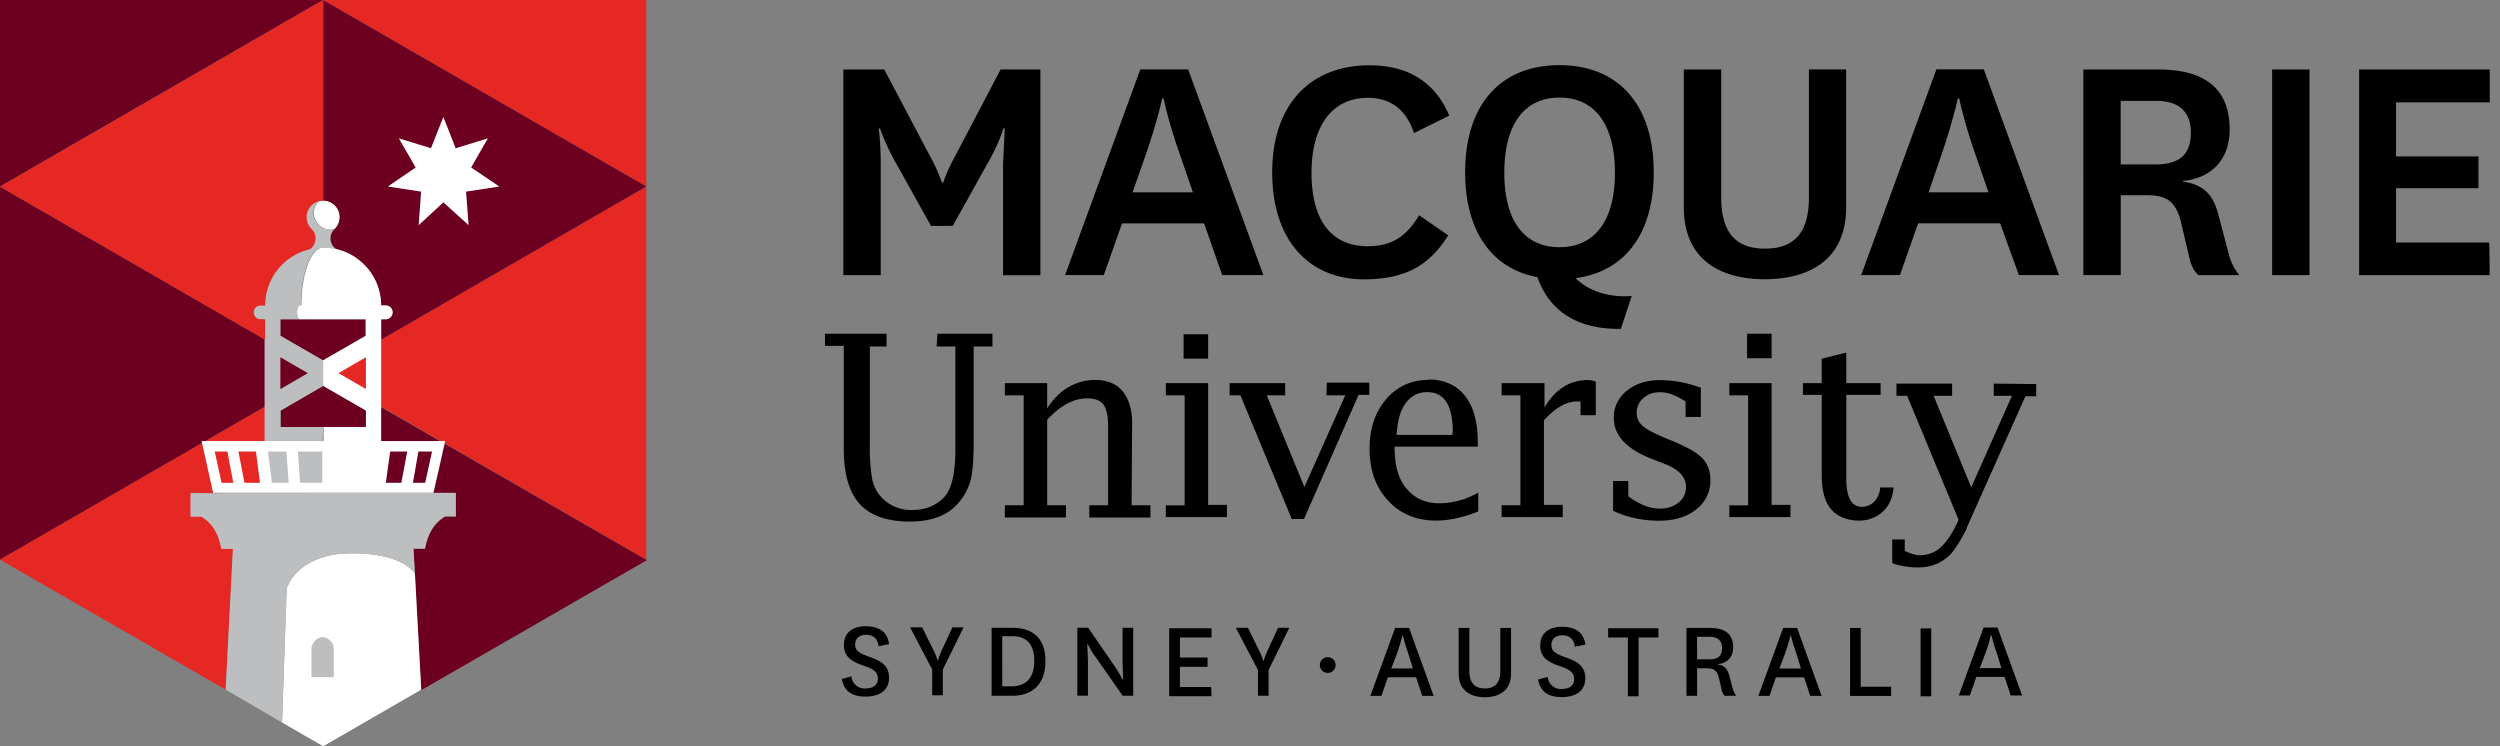
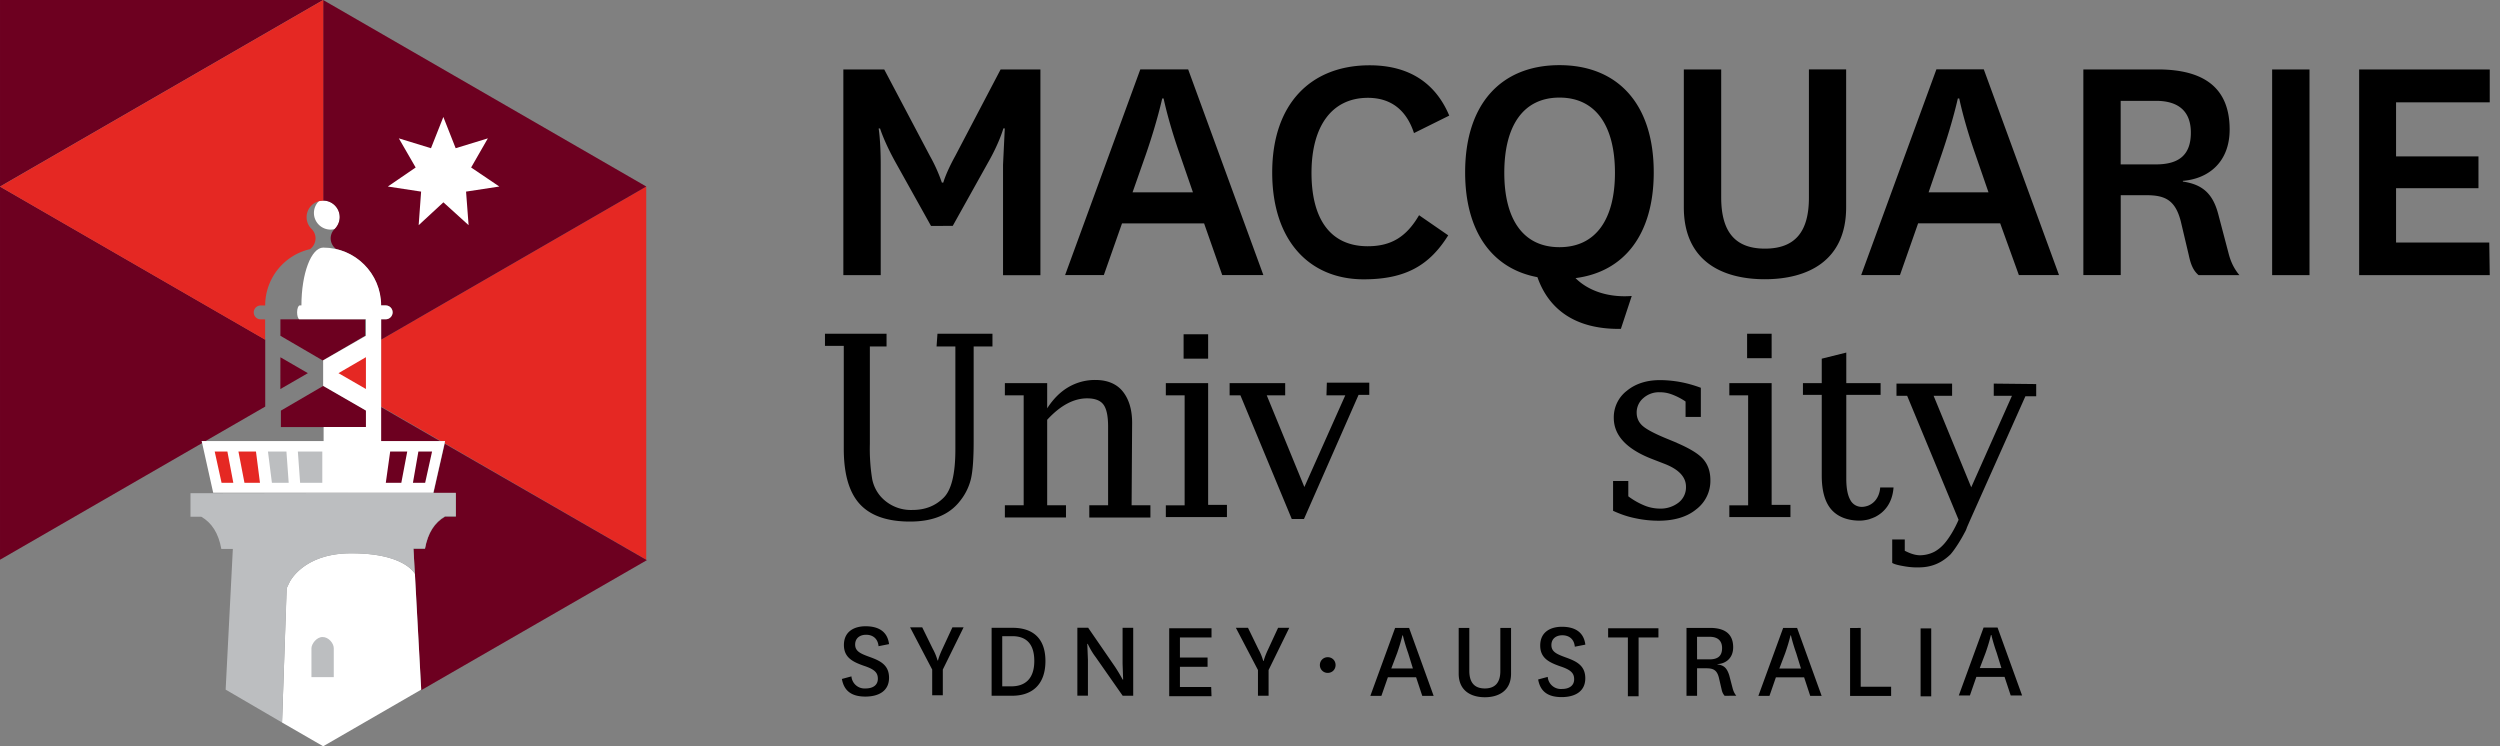
<svg xmlns="http://www.w3.org/2000/svg" width="201" height="60" viewBox="0 0 53.181 15.875">
  <rect x="0" y="0" width="53.181" height="15.875" fill="#808080" stroke="none" />
  <path d="M19.805 4.806l-.75-1.345c-.245-.438-.334-.728-.334-.728h-.03s.044.26.044.772v2.348h-.795V1.478h.87l.973 1.842a3.4 3.4 0 0 1 .253.565h.03s.052-.2.253-.565l.966-1.842h.847v4.376h-.795v-2.35l.037-.772h-.03s-.082.3-.327.728l-.75 1.345zm4.287-.714h1.285l-.282-.817c-.246-.7-.342-1.18-.342-1.18h-.03s-.104.483-.342 1.174zm1.522.66h-1.746l-.387 1.1h-.824l1.6-4.376h1.018l1.6 4.376H26zm5.193.254c-.394.632-.9.936-1.798.936-1.15 0-1.946-.817-1.946-2.273s.817-2.28 2.072-2.28c.832 0 1.4.37 1.694 1.07l-.75.372c-.163-.5-.5-.75-.98-.75-.765 0-1.2.6-1.2 1.597 0 .98.4 1.56 1.196 1.56.5 0 .824-.2 1.092-.66zM32 3.676c0 .98.394 1.582 1.174 1.582s1.18-.602 1.18-1.582c0-.988-.4-1.6-1.18-1.6-.773 0-1.174.602-1.174 1.6m2.48 3.32c-1.018.015-1.552-.46-1.775-1.1-.96-.178-1.538-.966-1.538-2.23 0-1.463.773-2.28 2.006-2.28s2.006.817 2.006 2.28c0 1.323-.63 2.117-1.664 2.25.297.297.75.416 1.196.38zm4.792-5.52V4.41c0 1.15-.832 1.53-1.73 1.53-.9 0-1.723-.38-1.723-1.53V1.477h.795v2.72c0 .735.297 1.092.93 1.092.64 0 .936-.356.936-1.084V1.477zm1.754 2.615H42.3l-.282-.817c-.245-.7-.34-1.18-.34-1.18h-.03s-.104.483-.34 1.174zm1.523.66h-1.746l-.386 1.1h-.825l1.6-4.376H42.2l1.6 4.376h-.854zm2.563-1.254h.75c.498 0 .743-.208.743-.676 0-.43-.237-.676-.743-.676h-.75zm1.657 2.355c-.12-.1-.17-.245-.208-.423l-.17-.72c-.12-.468-.35-.557-.743-.557h-.535v1.7h-.795V1.477H45.9c.995 0 1.53.4 1.53 1.278 0 .683-.438 1.047-.995 1.092v.015c.4.06.63.238.75.684l.223.847c.044.17.112.32.23.46zm2.36 0h-.795V1.478h.795zm3.834 0h-2.778V1.477h2.778v.7H50.97v1.15h1.753v.676H50.97V5.16h1.983z" />
  <path d="M8.107 8.65l1.27.733h.09l-.01.046 4.29 2.478V3.968l-5.64 3.257z" fill="#e52823" />
  <path d="M4.372 9.382l1.27-.733V7.225L0 3.97v7.937l4.3-2.482-.01-.042z" fill="#6d0020" />
-   <path d="M6.874 0l6.874 3.968V0z" fill="#e52823" />
  <path d="M0 0v3.968L6.874 0zm9.698 10.492v.5h-.23c-.22.128-.365.346-.427.685h-.245l.164 3.005 4.8-2.766-4.3-2.477-.24 1.063zm-.323-1.1l-1.27-.733v.733z" fill="#6d0020" />
-   <path d="M4.534 10.492L4.3 9.423 0 11.905l4.8 2.765.163-3.005h-.245c-.062-.34-.205-.557-.426-.685h-.23v-.5zM5.64 8.65l-1.27.733h1.27z" fill="#e52823" />
  <path d="M7.03 4.884a.38.38 0 0 0 .09-.011.36.36 0 0 0 .107-.254c0-.194-.158-.352-.352-.352a.36.36 0 0 0-.09.011.35.35 0 0 0-.107.253c0 .194.158.353.353.353m.4 6.886c-.993.012-1.274.617-1.274.617l-.06.124L6 15.37l.875.505L8.96 14.67l-.134-2.464c-.017-.032-.263-.45-1.393-.436" fill="#fff" />
  <path d="M4.052 10.492v.5h.23c.22.128.365.346.426.685h.245L4.8 14.67l1.2.7.1-2.857.058-.124s.28-.605 1.274-.617c1.13-.015 1.376.404 1.393.436l-.03-.54h.245c.062-.34.206-.557.426-.685h.23v-.5zM7.1 13.788c0-.1-.107-.237-.238-.237s-.235.148-.237.237v.616H7.1z" fill="#bcbec0" />
  <path d="M5.965 6.793v.35l.9.525.9-.525v-.35zm.91 1.417l-.9.525v.35h1.82v-.35zm1.233-1.713h.097c.08 0 .147.066.147.147s-.066.148-.147.148h-.097v.433l5.64-3.257L6.874 0v4.267c.194 0 .352.158.352.352 0 .095-.04.182-.1.245h0a.28.28 0 0 0-.092.204c0 .094.046.178.117.23.545.127.953.615.953 1.2" fill="#6d0020" />
-   <path d="M6.874 9.084h-.91v-.35l.91-.525h0 0v-.542l-.91-.525v-.35h.4c-.027-.01-.047-.074-.047-.148 0-.082.025-.147.055-.147H6.4c0-.68.208-1.23.464-1.23a1.21 1.21 0 0 1 .278.032c-.07-.05-.117-.135-.117-.23 0-.077.033-.145.083-.196-.03.007-.058.01-.09.01-.195 0-.353-.158-.353-.353 0-.1.04-.19.107-.253-.15.04-.263.178-.263.34a.35.35 0 0 0 .1.246c.055.05.09.122.09.204a.29.29 0 0 1-.116.231 1.23 1.23 0 0 0-.955 1.198h-.096c-.082 0-.147.066-.147.148s.065.148.147.147h.096v2.59h1.233z" fill="#bcbec0" />
  <path d="M6.874 7.666v.542l.91.526v.35h-.9v.298H4.29l.245 1.1h4.683l.25-1.1h-1.36v-2.59h.097c.08 0 .147-.067.147-.148s-.066-.147-.147-.147h-.097c-.001-.68-.553-1.23-1.232-1.23-.256 0-.464.552-.464 1.23h-.036c-.03 0-.056.066-.056.147 0 .074.02.137.047.148h1.418v.35z" fill="#fff" />
  <path d="M5.965 7.6l.584.338-.585.338z" fill="#6d0020" />
  <path d="M7.784 7.598l-.584.34.584.337z" fill="#e52823" />
  <path d="M9.432 4.304l-.526.486.052-.714-.708-.108.592-.405-.358-.62.684.21.263-.665.262.665.685-.21-.356.62.6.405-.708.108.054.714z" fill="#fff" />
  <path d="M5.545 6.793c-.082.001-.147-.066-.147-.147s.065-.148.147-.148h.096A1.23 1.23 0 0 1 6.596 5.3a.29.29 0 0 0 .116-.231c0-.082-.036-.153-.09-.204a.35.35 0 0 1-.1-.245c0-.163.112-.302.264-.34.03-.007.06-.01.09-.01V0L0 3.97l5.64 3.257v-.433z" fill="#e52823" />
  <path d="M5.784 10.27h.357l-.048-.665H5.7zm.6 0h.472v-.665h-.52z" fill="#bcbec0" />
  <path d="M5.2 10.27h.33l-.085-.665h-.373zm-.487 0h.25l-.126-.665h-.27z" fill="#e52823" />
  <path d="M8.207 10.27h.33l.126-.665H8.3zm.577 0h.26l.147-.665H8.9z" fill="#6d0020" />
  <path d="M19.923 7.37h.4v2.192c0 .517-.083.858-.247 1.023-.175.176-.395.263-.664.263a.86.86 0 0 1-.674-.282.8.8 0 0 1-.186-.383 4.05 4.05 0 0 1-.048-.738V7.37h.355V7.1h-1.31v.258h.4v2.188c0 .535.113.928.34 1.176s.583.373 1.07.373c.474 0 .824-.14 1.05-.422a1.2 1.2 0 0 0 .243-.477c.04-.165.06-.428.06-.8V7.37h.4V7.1h-1.17zm4.16 1.623c0-.283-.07-.505-.2-.667s-.332-.243-.577-.243a1.12 1.12 0 0 0-.576.151c-.172.1-.324.25-.454.452V8.15h-.9v.26h.4v2.338h-.4v.26h1.3v-.26h-.4V8.93c.14-.152.28-.266.422-.342s.284-.114.428-.114c.166 0 .282.044.348.134s.098.245.098.467v1.674h-.4v.26h1.3v-.26h-.4zM25.7 8.15h-.9v.26h.4v2.34h-.4V11h1.3v-.26h-.4zm0-1.04h-.522v.52h.522zm2.517 1.3h.4l-.87 1.95-.8-1.95h.392v-.26h-1.182v.26h.23l1.092 2.63h.26L28.9 8.4h.228v-.26h-.903z" />
-   <path d="M30.893 9.252h-1.185c.02-.303.082-.53.2-.683s.26-.227.456-.227c.36 0 .54.282.54.845zm-.5-1.17a1.14 1.14 0 0 0-.906.41c-.235.273-.353.626-.353 1.056 0 .45.13.816.392 1.1s.602.426 1.02.426c.276 0 .58-.065.9-.195v-.4a1.7 1.7 0 0 1-.833.227c-.294 0-.523-.107-.7-.32s-.247-.508-.247-.884h1.77v-.098c0-.428-.092-.758-.275-.987s-.446-.345-.786-.345m2.48.615V8.15h-.912v.26h.4v2.338h-.4V11h1.3v-.26h-.4v-1.8c.24-.26.472-.4.695-.4h.084v.293h.324v-.715a.51.51 0 0 0-.17-.033c-.388 0-.7.2-.932.603" />
  <path d="M35.672 9.42l-.243-.1c-.24-.1-.402-.186-.486-.26s-.127-.17-.127-.28a.4.4 0 0 1 .14-.31.5.5 0 0 1 .346-.126c.1 0 .18.015.272.05s.186.082.282.147v.328h.325v-.62c-.148-.055-.294-.096-.44-.123s-.3-.04-.43-.04c-.284 0-.52.076-.704.227a.71.71 0 0 0-.278.575c0 .373.27.665.814.876l.266.103c.304.118.456.28.456.488a.41.41 0 0 1-.156.335.62.62 0 0 1-.407.129.87.87 0 0 1-.322-.066 1.56 1.56 0 0 1-.342-.195v-.326h-.324v.634c.152.07.3.123.473.158a2.35 2.35 0 0 0 .499.053c.326 0 .6-.08.794-.24a.76.76 0 0 0 .304-.623c0-.185-.053-.335-.157-.452s-.3-.23-.555-.34M37.687 7.1h-.522v.52h.522z" />
  <path d="M37.687 8.15h-.9v.26h.4v2.34h-.4V11h1.3v-.26h-.4zm2.593 2.22h-.284s-.003.287-.26.388c-.044.015-.086.024-.125.024a.27.27 0 0 1-.252-.15c-.056-.1-.084-.25-.084-.448V8.4h.73v-.25h-.73V7.5l-.522.13v.52h-.4v.25h.4v1.716c0 .33.07.572.208.727s.348.232.6.232a.71.71 0 0 0 .123-.012l.033-.006c.007-.002.015-.004.022-.005.017-.004.038-.01.06-.02l.03-.01.042-.018.024-.01v-.001c.16-.082.357-.257.385-.62m2.132-2.213v.26h.387l-.866 1.946-.8-1.946h.393v-.26h-1.183v.26h.227l1.094 2.637a2.39 2.39 0 0 1-.143.281c-.098.16-.2.305-.373.4a.69.69 0 0 1-.303.074c-.114 0-.226-.045-.326-.096v-.24h-.267v.498c.044.03.145.053.247.07a1.55 1.55 0 0 0 .43.02c.22-.023.4-.113.564-.272.1-.114.23-.326.3-.463a.52.52 0 0 0 .05-.113l.068-.156 1.174-2.63h.23v-.26zm-24.3 6.228a.28.28 0 0 0 .302.257c.155 0 .26-.07.26-.206 0-.127-.064-.2-.3-.277-.225-.08-.422-.17-.422-.44 0-.302.236-.4.46-.4.265 0 .466.103.5.38l-.223.044c-.015-.16-.12-.243-.265-.243-.135 0-.233.074-.233.208 0 .145.115.194.317.267.22.08.404.17.404.44 0 .285-.226.4-.503.4-.284 0-.454-.113-.5-.375zm1.732-.583a1.15 1.15 0 0 1 .1.245h.01s.015-.08.093-.245l.213-.46h.238l-.442.898v.547h-.226v-.547l-.47-.898h.258zm1.67.795c.284 0 .488-.152.488-.54 0-.404-.212-.527-.466-.527h-.216V14.6zm-.42.2v-1.445h.448c.404 0 .697.2.697.707 0 .535-.32.738-.704.738zm2.624-.618a3.66 3.66 0 0 1 .164.275h.01l-.012-.336v-.766h.226V14.8h-.224l-.576-.824c-.1-.13-.167-.28-.167-.28h-.01l.014.34v.763h-.225v-1.445h.23zm2.054.628h-.9v-1.445h.9v.196H25.1v.427h.588v.196H25.1v.43h.665zm1-.995a1.15 1.15 0 0 1 .1.245h.01s.015-.08.093-.245l.213-.46h.238l-.44.898v.547h-.226v-.547l-.47-.898h.258zm1.472.165c.093 0 .167.07.167.167s-.074.167-.167.167-.167-.073-.167-.167.074-.167.167-.167m1.352.24h.46l-.1-.324c-.08-.226-.113-.38-.113-.38h-.01s-.034.153-.113.378zm.528.187h-.6l-.138.395h-.235l.527-1.445h.297l.522 1.445h-.242zm2.02-1.05v.972c0 .375-.275.503-.557.503s-.557-.128-.557-.503v-.972h.226v.913c0 .26.12.375.33.375s.33-.115.33-.37v-.918zm.78 1.042a.28.28 0 0 0 .302.257c.154 0 .26-.07.26-.206 0-.127-.064-.2-.3-.277-.226-.08-.422-.17-.422-.44 0-.302.236-.4.46-.4.265 0 .466.103.5.38l-.224.044c-.014-.16-.12-.243-.265-.243-.135 0-.233.074-.233.208 0 .145.115.194.316.267.22.08.405.17.405.44 0 .285-.226.4-.503.4-.285 0-.454-.113-.5-.375zm1.705.412v-1.25h-.42v-.196h1.07v.196h-.422v1.25zm1.472-.785h.265c.182 0 .267-.076.267-.24 0-.15-.086-.24-.265-.24H36.1zm.586.775c-.034-.04-.052-.078-.064-.135l-.058-.25c-.042-.17-.128-.2-.27-.2h-.194v.586h-.225v-1.445h.5c.33 0 .493.14.493.412 0 .228-.152.348-.334.358v.007c.138.017.2.076.25.23l.074.284c.017.06.04.108.076.152zm1.164-.58h.46l-.1-.324c-.08-.226-.113-.38-.113-.38h-.01s-.034.153-.113.378zm.527.187h-.6l-.137.395h-.236l.527-1.445h.297l.522 1.445h-.243zm1.204-1.05v1.25h.647v.196h-.873v-1.445zm1.5 1.454h-.226v-1.445h.226zm1.033-.6h.46l-.1-.324c-.08-.226-.113-.38-.113-.38h-.01s-.034.153-.113.378zm.527.187h-.6l-.137.395h-.236l.527-1.445h.297l.522 1.445h-.242z" />
</svg>